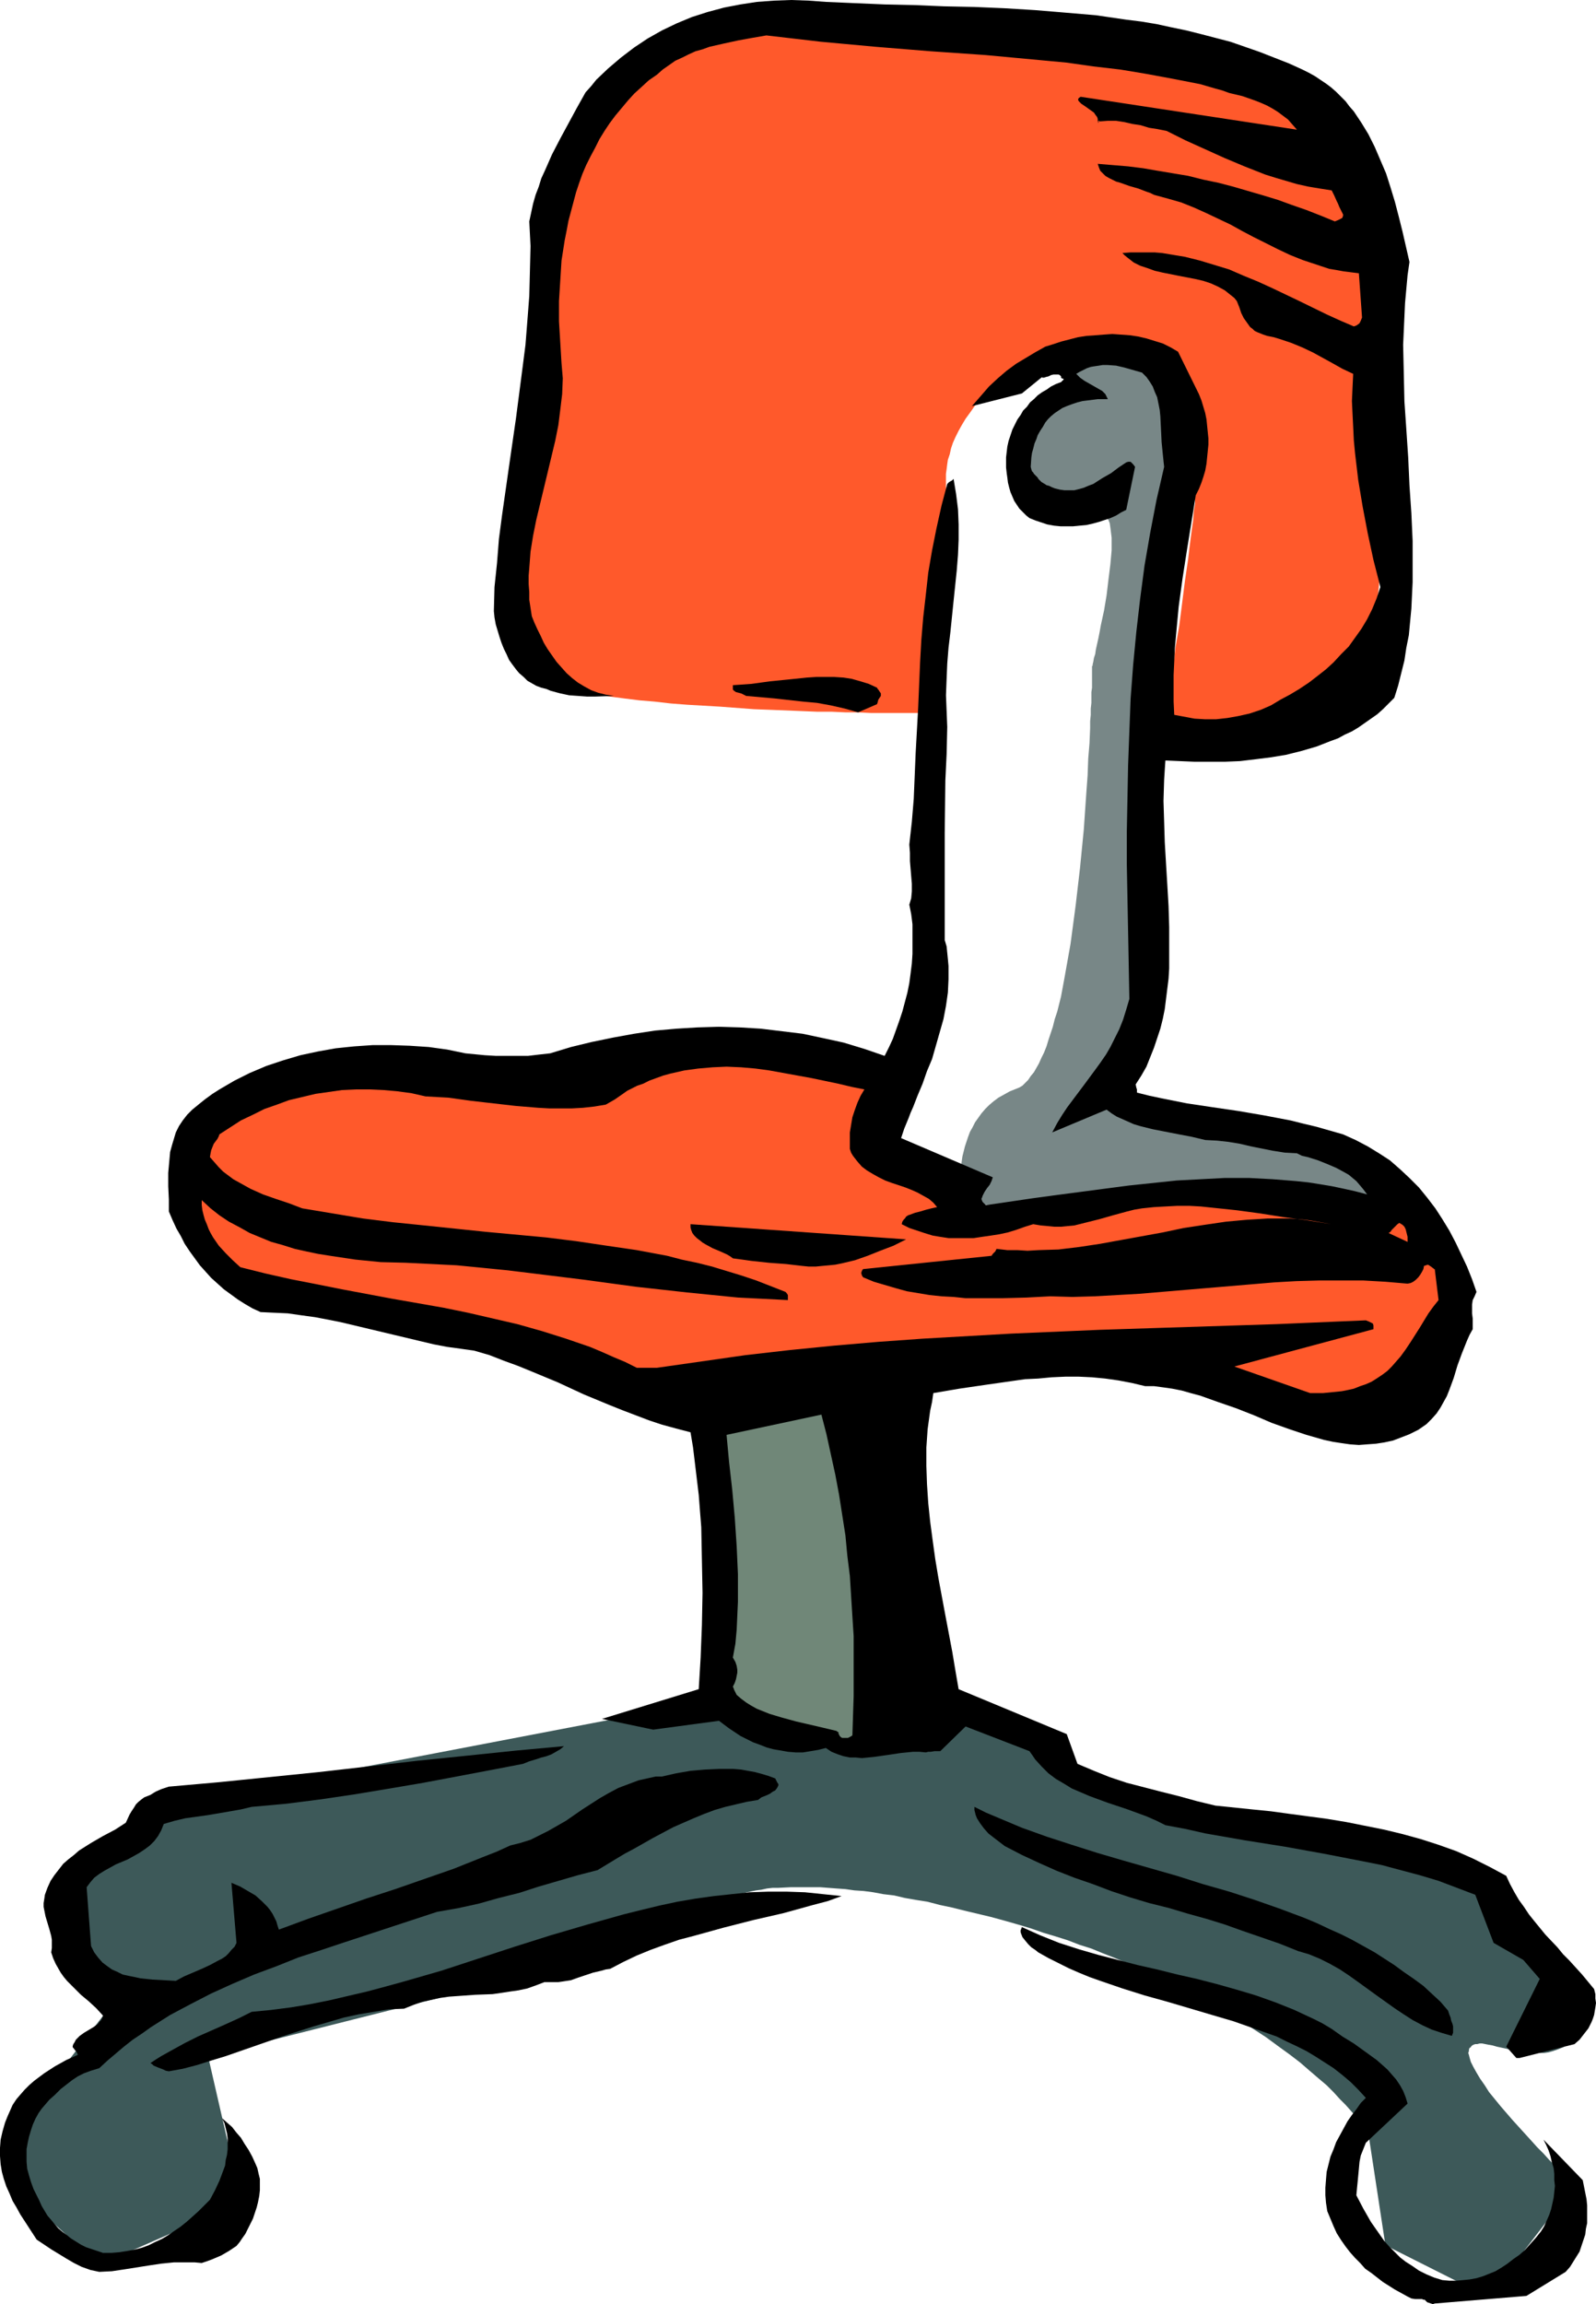
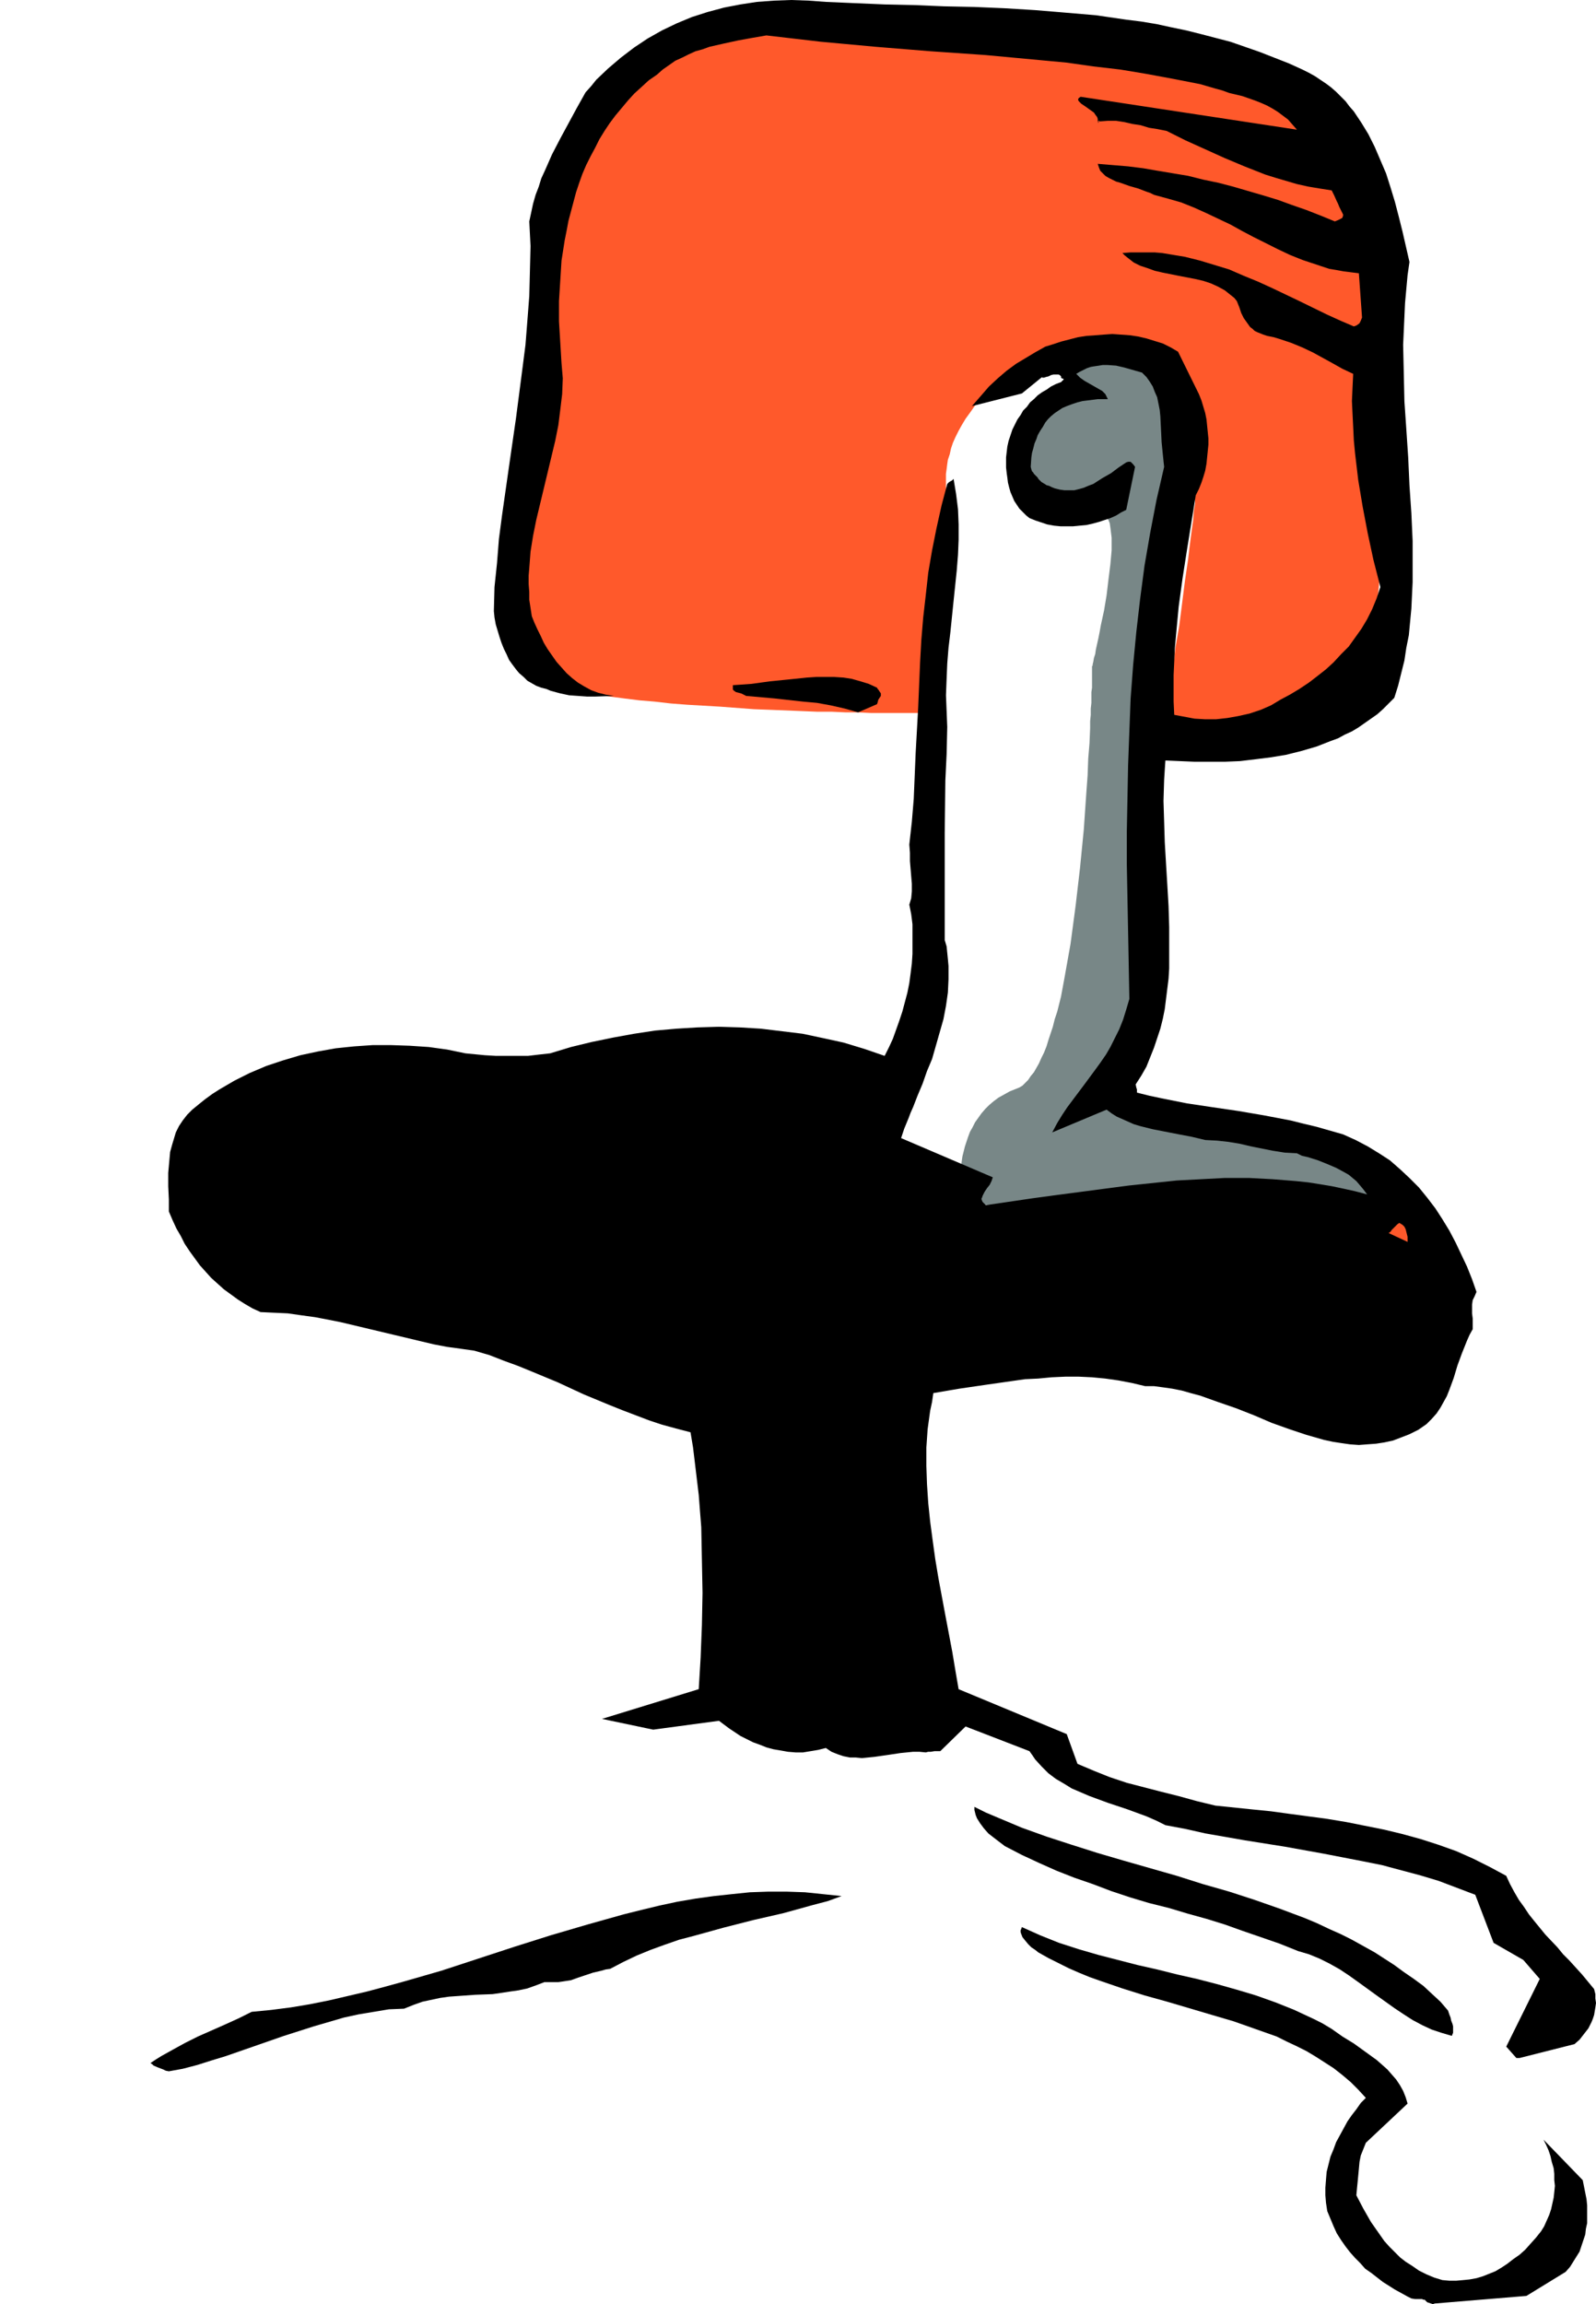
<svg xmlns="http://www.w3.org/2000/svg" xmlns:ns1="http://sodipodi.sourceforge.net/DTD/sodipodi-0.dtd" xmlns:ns2="http://www.inkscape.org/namespaces/inkscape" version="1.0" width="107.887mm" height="155.711mm" id="svg13" ns1:docname="Chair 03.wmf">
  <ns1:namedview id="namedview13" pagecolor="#ffffff" bordercolor="#000000" borderopacity="0.25" ns2:showpageshadow="2" ns2:pageopacity="0.0" ns2:pagecheckerboard="0" ns2:deskcolor="#d1d1d1" ns2:document-units="mm" />
  <defs id="defs1">
    <pattern id="WMFhbasepattern" patternUnits="userSpaceOnUse" width="6" height="6" x="0" y="0" />
  </defs>
-   <path style="fill:#3d5959;fill-opacity:1;fill-rule:evenodd;stroke:none" d="m 26.98,514.021 -10.986,-33.126 21.971,-15.351 15.186,-6.625 127.466,-24.4 65.914,4.525 19.548,8.726 15.509,11.15 89.986,17.613 30.695,37.489 v 0 0.162 l 0.162,0.485 v 0.646 l 0.162,0.97 -0.162,1.131 v 0.97 l -0.485,1.293 -0.485,1.131 -0.485,0.485 -0.485,0.646 -0.485,0.485 -0.646,0.485 -0.808,0.323 -0.808,0.323 -0.969,0.323 -1.131,0.323 -1.131,0.162 h -1.292 -1.454 l -1.616,-0.162 -1.616,-0.162 -1.939,-0.323 -1.939,-0.485 -2.262,-0.485 -1.131,-0.323 -0.969,-0.162 -0.808,-0.162 -0.808,-0.162 h -0.646 l -0.646,0.162 h -0.485 l -0.485,0.162 -0.485,0.323 -0.162,0.323 -0.323,0.162 -0.162,0.485 v 0.323 l -0.162,0.485 0.162,0.485 0.162,0.646 0.323,1.131 0.646,1.293 0.808,1.454 0.969,1.616 1.131,1.616 1.131,1.778 1.454,1.778 1.454,1.778 3.07,3.555 3.231,3.555 1.616,1.778 1.454,1.616 1.616,1.616 1.454,1.616 1.292,1.293 1.292,1.293 1.131,1.131 0.969,0.97 0.646,0.646 0.646,0.646 0.162,0.162 0.162,0.162 0.162,0.162 -21.971,28.602 -26.333,-13.25 -4.362,-28.602 v -0.162 l -0.162,-0.323 -0.323,-0.485 -0.485,-0.646 -0.646,-0.808 -0.808,-0.97 -0.969,-1.131 -1.131,-1.293 -1.292,-1.454 -1.454,-1.454 -1.616,-1.778 -1.777,-1.778 -2.1,-1.778 -2.262,-1.939 -2.423,-2.101 -2.746,-2.101 -2.908,-2.101 -3.07,-2.262 -3.231,-2.101 -3.716,-2.424 -3.716,-2.262 -4.039,-2.262 -4.362,-2.262 -4.524,-2.262 -4.847,-2.424 -5.17,-2.101 -5.331,-2.262 -2.908,-1.131 -2.746,-1.131 -3.07,-0.97 -2.908,-1.131 -3.07,-0.97 -3.231,-0.97 -3.231,-1.131 -3.231,-0.97 -3.393,-0.97 -3.554,-0.97 -3.393,-0.808 -3.393,-0.808 -3.231,-0.808 -3.07,-0.646 -3.07,-0.808 -3.07,-0.485 -2.746,-0.485 -2.746,-0.646 -2.746,-0.323 -2.585,-0.485 -2.423,-0.323 -2.423,-0.162 -2.262,-0.323 -2.262,-0.162 -2.1,-0.162 -2.1,-0.162 h -3.877 -3.554 l -3.231,0.162 h -1.454 l -1.454,0.162 -1.454,0.323 -1.292,0.162 -2.423,0.485 -2.262,0.646 -1.939,0.646 -1.777,0.646 -1.454,0.646 -1.454,0.808 -1.131,0.808 -0.969,0.808 -0.808,0.808 -0.646,0.808 -0.646,0.808 -0.485,0.646 -0.323,0.646 -0.162,0.646 -0.162,0.485 -0.162,0.485 -0.162,0.162 v 0.323 0 L 53.151,525.171 61.714,562.499 25.364,578.496 1.777,557.005 11.632,533.897 Z" id="path1" />
  <path style="fill:#788787;fill-opacity:1;fill-rule:evenodd;stroke:none" d="m 278.681,90.814 -18.094,20.684 v 0.162 l 0.162,0.323 0.162,0.323 0.162,0.485 0.162,0.646 0.162,0.808 0.323,0.808 0.323,0.97 0.323,1.131 0.323,1.131 0.969,2.262 0.969,2.424 1.131,2.424 1.292,2.262 0.646,1.131 0.808,0.97 0.646,0.97 0.808,0.97 0.808,0.646 0.808,0.646 0.808,0.485 0.969,0.485 0.808,0.162 0.969,0.162 0.969,-0.162 0.969,-0.323 0.969,-0.485 0.969,-0.808 0.646,-0.323 0.323,-0.323 0.485,-0.162 0.485,-0.162 h 0.323 0.323 0.323 l 0.323,0.162 0.485,0.485 0.485,0.646 0.323,0.808 0.162,1.131 0.162,1.293 0.162,1.293 v 1.616 1.616 l -0.162,1.778 -0.162,1.778 -0.485,3.878 -0.485,4.04 -0.646,3.878 -0.808,3.717 -0.323,1.778 -0.323,1.616 -0.323,1.454 -0.323,1.454 -0.162,1.131 -0.323,0.97 -0.162,0.97 -0.162,0.646 v 0.323 l -0.162,0.162 v 0.646 0.485 1.293 0.97 0.97 1.131 l -0.162,1.131 v 1.293 1.454 l -0.162,1.454 v 1.616 l -0.162,1.616 v 1.778 l -0.162,3.878 -0.323,3.878 -0.162,4.363 -0.323,4.363 -0.323,4.686 -0.323,4.686 -0.969,9.857 -1.131,9.695 -0.646,4.848 -0.646,4.848 -0.808,4.525 -0.808,4.525 -0.808,4.363 -0.969,3.878 -0.646,1.939 -0.485,1.939 -1.131,3.393 -0.485,1.616 -0.646,1.616 -0.646,1.293 -0.646,1.454 -0.646,1.131 -0.646,1.131 -0.808,0.97 -0.646,0.97 -0.808,0.808 -0.646,0.646 -0.808,0.485 -0.808,0.323 -1.616,0.646 -1.454,0.808 -1.454,0.808 -1.292,0.97 -1.131,0.97 -0.969,0.97 -0.969,1.131 -0.808,1.131 -0.808,1.131 -0.646,1.293 -0.646,1.131 -0.485,1.293 -0.808,2.424 -0.646,2.585 -0.323,2.262 -0.323,2.262 v 2.101 1.939 0.808 0.646 l 0.162,0.646 v 0.485 0.485 0.323 0.162 0 l 108.241,3.878 -4.2,-15.674 -65.914,-15.351 8.724,-28.763 6.785,-119.093 -1.131,-36.035 z" id="path2" />
  <path style="fill:#ff592b;fill-opacity:1;fill-rule:evenodd;stroke:none" d="m 228.761,3.555 -52.667,2.262 -35.219,44.114 -2.1,43.953 v 0.162 0.162 0.162 l -0.162,0.323 -0.162,0.485 v 0.485 l -0.162,0.646 -0.323,0.646 -0.162,0.808 -0.162,0.808 -0.323,0.97 -0.162,0.97 -0.485,2.101 -0.646,2.424 -0.646,2.747 -0.646,2.747 -0.485,3.07 -0.808,3.07 -0.485,3.232 -0.646,3.393 -1.131,6.948 -0.969,6.948 -0.323,3.555 -0.323,3.393 -0.162,3.393 v 3.393 3.07 l 0.162,3.07 0.323,2.909 0.485,2.585 0.485,2.424 0.485,1.131 0.323,1.131 0.485,0.97 0.485,0.97 0.485,0.808 0.646,0.808 0.646,0.646 0.646,0.646 0.808,0.646 0.808,0.485 0.808,0.323 0.969,0.485 0.969,0.323 1.131,0.323 1.292,0.485 1.292,0.323 2.746,0.646 3.07,0.646 3.231,0.646 3.554,0.485 3.716,0.485 3.877,0.485 3.877,0.323 4.2,0.485 4.2,0.323 8.401,0.485 8.562,0.646 4.2,0.162 4.039,0.162 4.039,0.162 3.877,0.162 h 3.716 l 3.554,0.162 h 3.231 l 3.231,0.162 h 2.746 1.292 3.393 0.969 4.524 l 6.624,-55.103 v 0 -0.162 l -0.162,-0.485 v -0.323 -0.646 l -0.162,-0.646 v -0.808 -1.778 -1.131 l 0.162,-1.131 0.162,-1.293 0.162,-1.131 0.485,-1.454 0.323,-1.454 0.485,-1.454 0.646,-1.454 0.808,-1.616 0.808,-1.454 0.969,-1.616 1.292,-1.778 1.131,-1.616 1.616,-1.616 1.616,-1.778 1.777,-1.616 1.939,-1.616 2.262,-1.778 2.423,-1.616 2.585,-1.616 2.908,-1.616 3.07,-1.454 3.393,-1.616 1.454,-0.485 1.454,-0.323 h 1.454 1.454 l 1.454,0.323 1.454,0.323 1.454,0.646 1.454,0.646 1.454,0.97 1.454,0.97 1.292,1.131 1.292,1.293 1.454,1.293 1.292,1.293 1.131,1.454 1.292,1.616 2.262,3.232 1.939,3.232 1.939,3.393 0.808,1.616 1.454,3.232 0.485,1.616 0.485,1.454 0.485,1.454 0.323,1.454 0.162,1.293 0.162,1.131 0.162,1.131 v 1.131 l -0.162,1.454 -0.162,1.616 v 1.778 l -0.323,1.939 -0.162,2.262 -0.323,2.262 -0.323,2.424 -0.323,2.585 -0.323,2.747 -0.808,5.494 -1.454,11.473 -0.969,5.494 -0.323,2.747 -0.323,2.585 -0.485,2.585 -0.323,2.424 -0.323,2.262 -0.323,2.101 -0.323,1.778 -0.323,1.778 -0.162,1.454 -0.162,1.293 -0.162,1.131 -0.162,0.646 v 0.323 l -0.162,0.162 v 0.162 h 0.162 0.485 l 0.485,0.162 0.969,0.162 0.969,0.162 h 1.292 l 1.454,0.162 1.454,0.162 1.777,0.162 1.777,0.162 1.939,0.162 h 2.1 l 4.362,0.162 h 4.362 l 4.524,-0.162 4.524,-0.485 2.1,-0.323 2.1,-0.323 1.939,-0.485 1.939,-0.485 1.777,-0.646 1.777,-0.808 1.454,-0.808 1.292,-0.808 1.292,-1.131 0.808,-1.131 0.808,-1.293 0.646,-1.293 0.323,-1.616 0.485,-1.616 0.646,-3.232 0.646,-3.717 0.808,-3.717 0.969,-7.756 0.485,-3.717 0.485,-3.717 0.323,-3.555 0.162,-1.616 0.162,-1.616 0.162,-1.454 0.162,-1.454 0.162,-1.454 v -1.131 l 0.162,-1.131 0.162,-0.97 v -0.97 -0.646 l 0.162,-0.646 v -0.323 -0.485 L 351.703,71.908 336.194,27.632 299.037,12.443 Z" id="path3" />
  <path style="fill:#000000;fill-opacity:1;fill-rule:evenodd;stroke:none" d="m 366.566,588.353 23.425,-1.939 10.016,-6.14 1.131,-1.293 0.808,-1.293 0.808,-1.293 0.808,-1.293 0.485,-1.454 0.485,-1.454 0.485,-1.454 0.162,-1.454 0.323,-1.454 v -1.454 -1.616 -1.454 l -0.162,-1.616 -0.323,-1.616 -0.323,-1.616 -0.323,-1.616 -10.016,-10.342 0.646,1.293 0.646,1.454 0.485,1.454 0.323,1.454 0.485,1.616 0.162,1.454 v 1.616 l 0.162,1.454 -0.162,1.616 -0.162,1.454 -0.323,1.454 -0.323,1.454 -0.485,1.454 -0.646,1.454 -0.646,1.454 -0.808,1.293 -1.292,1.616 -1.454,1.616 -1.292,1.454 -1.454,1.293 -1.616,1.131 -1.454,1.131 -1.454,0.97 -1.616,0.97 -1.616,0.646 -1.616,0.646 -1.616,0.485 -1.777,0.323 -1.616,0.162 -1.777,0.162 h -1.777 l -1.777,-0.162 -2.1,-0.646 -1.939,-0.808 -1.939,-0.97 -1.616,-1.131 -1.777,-1.131 -1.454,-1.131 -1.454,-1.454 -1.292,-1.293 -1.292,-1.454 -1.131,-1.616 -1.131,-1.616 -1.131,-1.616 -1.939,-3.393 -1.777,-3.393 0.162,-1.778 0.162,-1.616 0.323,-3.393 0.162,-1.778 0.323,-1.616 0.646,-1.616 0.646,-1.616 10.663,-10.019 -0.485,-1.616 -0.646,-1.616 -0.808,-1.454 -0.969,-1.454 -1.131,-1.293 -1.131,-1.293 -1.454,-1.293 -1.292,-1.131 -2.908,-2.101 -2.908,-2.101 -2.908,-1.778 -2.746,-1.939 -2.423,-1.454 -2.262,-1.131 -2.423,-1.131 -2.423,-1.131 -4.847,-1.939 -5.008,-1.778 -4.847,-1.454 -5.17,-1.454 -5.008,-1.293 -5.008,-1.131 -5.17,-1.293 -5.008,-1.131 -5.008,-1.293 -5.008,-1.293 -5.008,-1.454 -5.008,-1.616 -4.847,-1.939 -4.685,-2.101 -0.162,0.485 -0.162,0.323 v 0.485 l 0.162,0.485 0.323,0.808 0.646,0.808 0.808,0.97 0.808,0.808 0.969,0.646 0.808,0.646 2.585,1.454 2.585,1.293 2.585,1.293 2.585,1.131 2.746,1.131 2.746,0.97 5.654,1.939 5.654,1.778 5.816,1.616 11.47,3.393 5.493,1.616 5.493,1.939 2.746,0.97 2.746,0.97 2.585,1.293 2.423,1.131 2.585,1.293 2.423,1.454 2.262,1.454 2.262,1.454 2.262,1.778 2.1,1.778 1.939,1.939 1.939,2.101 -1.292,1.293 -1.131,1.616 -1.131,1.454 -1.131,1.616 -0.969,1.778 -0.969,1.778 -0.969,1.778 -0.646,1.778 -0.808,1.939 -0.485,1.939 -0.485,1.939 -0.162,1.939 -0.162,2.101 v 1.939 l 0.162,1.939 0.323,2.101 0.808,1.939 0.808,1.939 0.808,1.778 1.131,1.778 1.131,1.616 1.131,1.454 1.292,1.454 1.292,1.293 1.292,1.454 1.616,1.131 1.454,1.131 1.454,1.131 3.07,1.939 3.231,1.778 0.969,0.485 0.969,0.162 h 0.808 0.969 l 0.323,0.162 h 0.323 l 0.646,0.646 0.969,0.323 0.485,0.162 z" id="path4" />
-   <path style="fill:#000000;fill-opacity:1;fill-rule:evenodd;stroke:none" d="m 25.364,580.274 3.231,-0.162 3.231,-0.485 3.07,-0.485 3.07,-0.485 3.231,-0.485 3.231,-0.323 h 1.777 1.777 1.777 l 1.777,0.162 1.454,-0.485 1.292,-0.485 1.131,-0.485 1.131,-0.485 1.939,-1.131 0.969,-0.646 0.969,-0.646 0.808,-0.97 0.646,-0.97 0.808,-1.131 0.646,-1.293 1.292,-2.585 0.485,-1.454 0.485,-1.454 0.323,-1.293 0.323,-1.616 0.162,-1.454 v -1.454 -1.454 l -0.323,-1.293 -0.323,-1.454 -0.485,-1.131 -0.808,-1.778 -0.969,-1.778 -0.969,-1.454 -0.969,-1.616 -1.131,-1.293 -1.131,-1.454 -1.292,-1.131 -1.292,-1.131 0.646,1.293 0.323,1.293 0.323,1.293 0.162,1.293 v 1.454 1.293 l -0.162,1.454 -0.323,1.293 -0.162,1.454 -0.485,1.293 -0.969,2.585 -1.131,2.424 -1.292,2.424 -1.454,1.454 -1.454,1.454 -1.616,1.454 -1.454,1.293 -1.616,1.293 -1.454,0.97 -1.616,1.131 -1.616,0.97 -1.777,0.808 -1.616,0.808 -1.777,0.646 -1.939,0.485 -1.777,0.323 -2.1,0.323 -1.939,0.162 h -2.1 l -1.454,-0.485 -1.454,-0.485 -1.454,-0.485 -1.292,-0.646 -1.292,-0.808 -1.292,-0.808 -0.969,-0.808 -1.131,-0.808 -1.131,-0.97 -0.969,-1.131 -0.808,-0.97 -0.969,-1.131 -1.454,-2.424 -0.646,-1.454 -0.646,-1.293 -0.808,-1.616 -0.646,-1.778 -0.485,-1.616 -0.485,-1.778 -0.162,-1.778 v -1.616 -1.616 l 0.323,-1.778 0.323,-1.454 0.485,-1.616 0.485,-1.454 0.646,-1.454 0.808,-1.454 0.808,-1.131 0.969,-1.131 0.969,-1.131 1.454,-1.293 1.454,-1.454 1.454,-1.131 1.454,-1.131 1.454,-0.97 1.616,-0.808 1.777,-0.646 2.1,-0.646 2.1,-1.939 2.1,-1.778 2.1,-1.778 2.262,-1.778 2.423,-1.616 2.262,-1.616 4.847,-3.07 5.17,-2.747 5.331,-2.747 5.331,-2.424 5.654,-2.424 5.654,-2.101 5.654,-2.262 5.977,-1.939 5.816,-1.939 11.793,-3.878 11.793,-3.878 2.746,-0.485 2.746,-0.485 5.17,-1.131 5.17,-1.454 5.17,-1.293 5.008,-1.616 5.008,-1.454 5.008,-1.454 5.008,-1.293 4.524,-2.747 2.423,-1.454 2.423,-1.293 4.847,-2.747 5.17,-2.747 5.17,-2.262 2.746,-1.131 2.585,-0.97 2.746,-0.808 2.746,-0.646 2.746,-0.646 2.908,-0.485 0.808,-0.646 0.808,-0.323 0.808,-0.323 0.646,-0.323 0.646,-0.485 0.646,-0.323 0.485,-0.646 0.323,-0.646 v -0.323 l -0.323,-0.485 -0.485,-0.97 -1.777,-0.646 -1.616,-0.485 -1.777,-0.485 -1.777,-0.323 -1.777,-0.323 -1.939,-0.162 h -1.777 -1.939 l -3.554,0.162 -3.716,0.323 -3.716,0.646 -3.554,0.808 h -1.616 l -1.454,0.323 -1.454,0.323 -1.454,0.323 -2.585,0.97 -2.585,0.97 -2.423,1.293 -2.262,1.293 -4.524,2.909 -4.2,2.909 -2.262,1.293 -2.262,1.293 -2.262,1.131 -2.262,1.131 -2.585,0.808 -1.292,0.323 -1.292,0.323 -3.554,1.616 -3.716,1.454 -7.27,2.909 -7.431,2.585 -7.431,2.585 -7.431,2.424 -7.431,2.585 -7.431,2.585 -7.431,2.747 -0.323,-0.97 -0.323,-1.131 -0.485,-0.97 -0.485,-0.97 -0.646,-0.97 -0.646,-0.808 -1.454,-1.454 -1.616,-1.454 -1.939,-1.131 -1.939,-1.131 -2.262,-0.97 1.292,15.351 -0.485,0.97 -0.808,0.808 -0.646,0.808 -0.808,0.808 -0.969,0.646 -0.969,0.485 -2.1,1.131 -2.1,0.97 -2.262,0.97 -2.262,0.97 -2.1,1.131 -2.908,-0.162 -3.07,-0.162 -3.07,-0.323 -1.454,-0.323 -1.616,-0.323 -1.454,-0.323 -1.292,-0.646 -1.454,-0.646 -1.131,-0.808 -1.292,-0.97 -1.131,-1.293 -0.969,-1.293 -0.808,-1.616 -1.131,-15.028 0.969,-1.293 0.969,-1.131 1.292,-0.97 1.292,-0.808 1.454,-0.808 1.454,-0.808 3.07,-1.293 1.454,-0.808 1.454,-0.808 1.454,-0.97 1.292,-0.97 1.131,-1.131 0.969,-1.293 0.808,-1.454 0.323,-0.808 0.323,-0.808 2.746,-0.808 2.746,-0.646 5.816,-0.808 5.654,-0.97 2.746,-0.485 2.746,-0.646 8.885,-0.808 8.885,-1.131 8.724,-1.293 8.724,-1.454 8.562,-1.454 8.562,-1.616 8.562,-1.616 8.401,-1.616 1.616,-0.646 1.616,-0.485 1.454,-0.485 1.292,-0.323 1.292,-0.485 1.131,-0.646 1.131,-0.646 0.969,-0.808 -12.278,1.131 -12.44,1.293 -12.601,1.293 -12.601,1.454 -12.763,1.454 -12.763,1.293 -12.763,1.293 -12.763,1.131 -0.969,0.323 -0.969,0.323 -1.454,0.646 -1.292,0.808 -1.616,0.646 -0.646,0.485 -0.808,0.646 -0.646,0.646 -0.485,0.808 -0.646,0.97 -0.485,0.808 -0.969,2.101 -2.746,1.778 -3.07,1.616 -3.07,1.778 -3.07,1.939 -1.292,1.131 -1.454,1.131 -1.292,1.131 -1.131,1.454 -1.131,1.454 -0.969,1.454 -0.808,1.778 -0.646,1.778 -0.162,1.131 -0.162,0.97 v 0.97 l 0.162,0.808 0.323,1.616 0.485,1.616 0.485,1.616 0.485,1.778 0.162,0.97 v 0.97 1.131 l -0.162,1.131 0.485,1.454 0.646,1.454 0.646,1.131 0.646,1.131 0.808,1.131 0.808,0.97 1.777,1.778 1.777,1.778 1.939,1.616 1.939,1.778 1.777,1.939 -0.162,0.485 -0.323,0.646 -0.485,0.485 -0.323,0.485 -1.131,0.808 -2.423,1.454 -1.131,0.808 -0.969,0.97 -0.323,0.646 -0.323,0.485 -0.162,0.485 v 0.323 l 0.162,0.162 0.485,0.646 0.162,0.162 0.323,0.485 0.162,0.485 -2.908,1.293 -2.908,1.616 -2.746,1.778 -1.292,0.97 -1.292,0.97 -1.292,1.131 -1.131,1.131 -1.131,1.293 -0.969,1.131 -0.969,1.454 -0.646,1.454 -0.646,1.454 -0.646,1.616 -0.646,2.262 -0.485,2.101 L 0,548.602 v 2.101 l 0.162,2.101 0.323,1.939 0.485,1.778 0.646,1.939 0.808,1.778 0.808,1.939 0.969,1.616 0.969,1.778 2.1,3.232 2.1,3.232 1.939,1.293 1.939,1.293 3.716,2.262 1.939,1.131 1.939,0.97 2.262,0.808 z" id="path5" />
  <path style="fill:#000000;fill-opacity:1;fill-rule:evenodd;stroke:none" d="m 43.135,529.049 3.554,-0.646 3.716,-0.97 3.554,-1.131 3.716,-1.131 7.431,-2.585 7.431,-2.585 7.593,-2.424 3.877,-1.131 3.877,-1.131 3.716,-0.808 3.877,-0.646 3.877,-0.646 3.877,-0.162 2.423,-0.97 2.262,-0.808 2.262,-0.485 2.262,-0.485 2.262,-0.323 2.262,-0.162 4.524,-0.323 4.362,-0.162 2.262,-0.323 2.1,-0.323 2.262,-0.323 2.262,-0.485 2.262,-0.808 2.1,-0.808 h 1.292 1.131 1.131 l 1.131,-0.162 2.1,-0.323 1.777,-0.646 0.969,-0.323 0.969,-0.323 1.939,-0.646 2.1,-0.485 1.131,-0.323 1.131,-0.162 3.393,-1.778 3.393,-1.616 3.554,-1.454 3.554,-1.293 3.716,-1.293 3.716,-0.97 7.593,-2.101 7.593,-1.939 7.755,-1.778 7.593,-2.101 3.716,-0.97 3.554,-1.293 -4.685,-0.485 -4.685,-0.485 -4.685,-0.162 h -4.685 l -4.685,0.162 -4.685,0.485 -4.524,0.485 -4.685,0.646 -4.685,0.808 -4.524,0.97 -4.685,1.131 -4.524,1.131 -9.209,2.585 -9.37,2.747 -9.209,2.909 -9.37,3.07 -9.37,3.07 -9.532,2.747 -4.685,1.293 -4.847,1.293 -4.847,1.131 -4.847,1.131 -4.847,0.97 -4.847,0.808 -5.008,0.646 -5.008,0.485 -3.231,1.616 -3.554,1.616 -6.947,3.07 -3.231,1.616 -3.231,1.778 -2.908,1.616 -1.292,0.808 -1.454,0.97 0.485,0.323 0.323,0.323 1.131,0.485 1.292,0.485 0.646,0.323 z" id="path6" />
  <path style="fill:#000000;fill-opacity:1;fill-rule:evenodd;stroke:none" d="m 388.214,525.656 14.055,-3.555 1.292,-1.131 1.131,-1.454 1.131,-1.454 0.808,-1.616 0.323,-0.808 0.323,-0.97 0.162,-0.97 0.162,-0.97 0.162,-1.131 -0.162,-1.131 v -1.131 l -0.323,-1.293 -3.07,-3.717 -3.231,-3.555 -1.616,-1.616 -1.454,-1.778 -3.07,-3.232 -2.908,-3.555 -1.292,-1.616 -1.292,-1.939 -1.292,-1.778 -1.131,-1.939 -1.131,-2.101 -0.969,-2.101 -2.1,-1.131 -2.1,-1.131 -4.2,-2.101 -4.362,-1.939 -4.524,-1.616 -4.524,-1.454 -4.685,-1.293 -4.685,-1.131 -4.847,-0.97 -4.847,-0.97 -4.847,-0.808 -4.847,-0.646 -4.847,-0.646 -4.685,-0.646 -4.847,-0.485 -4.685,-0.485 -4.685,-0.485 -4.685,-1.131 -4.685,-1.293 -4.524,-1.131 -4.362,-1.131 -4.362,-1.131 -4.362,-1.454 -4.039,-1.616 -4.2,-1.778 -2.746,-7.595 -27.626,-11.473 -0.808,-4.686 -0.808,-4.848 -1.777,-9.372 -1.777,-9.534 -0.808,-4.848 -0.646,-4.686 -0.646,-4.848 -0.485,-4.686 -0.323,-4.848 -0.162,-4.686 v -4.686 l 0.323,-4.686 0.646,-4.686 0.485,-2.262 0.323,-2.262 6.624,-1.131 6.624,-0.97 6.785,-0.97 3.393,-0.485 3.393,-0.162 3.393,-0.323 3.554,-0.162 h 3.393 l 3.393,0.162 3.393,0.323 3.393,0.485 3.393,0.646 3.393,0.808 h 2.262 l 2.423,0.323 2.262,0.323 2.423,0.485 2.262,0.646 2.423,0.646 4.524,1.616 4.685,1.616 4.524,1.778 4.524,1.939 4.524,1.616 4.362,1.454 2.262,0.646 2.262,0.646 2.262,0.485 2.1,0.323 2.262,0.323 2.262,0.162 2.1,-0.162 2.262,-0.162 2.1,-0.323 2.262,-0.485 2.1,-0.808 2.1,-0.808 2.262,-1.131 2.1,-1.454 1.292,-1.293 1.292,-1.454 0.969,-1.454 0.808,-1.454 0.808,-1.454 0.646,-1.616 1.131,-3.07 0.485,-1.616 0.485,-1.616 1.131,-3.07 0.646,-1.616 0.646,-1.616 0.646,-1.454 0.808,-1.454 v -1.454 -1.293 l -0.162,-1.293 v -1.131 -1.131 l 0.162,-1.131 0.485,-0.97 0.485,-1.131 -1.131,-3.232 -1.292,-3.232 -1.454,-3.07 -1.454,-3.07 -1.616,-3.07 -1.777,-2.909 -1.777,-2.747 -2.1,-2.747 -2.1,-2.585 -2.423,-2.424 -2.423,-2.262 -2.585,-2.262 -2.746,-1.778 -2.908,-1.778 -3.07,-1.616 -3.231,-1.454 -3.393,-0.97 -3.393,-0.97 -3.393,-0.808 -3.231,-0.808 -6.785,-1.293 -6.624,-1.131 -6.624,-0.97 -6.462,-0.97 -6.462,-1.293 -3.07,-0.646 -3.231,-0.808 v -0.323 -0.485 l -0.162,-0.485 -0.162,-0.808 1.454,-2.262 1.292,-2.262 0.969,-2.424 0.969,-2.424 0.808,-2.424 0.808,-2.424 0.646,-2.585 0.485,-2.424 0.323,-2.585 0.323,-2.585 0.323,-2.585 0.162,-2.585 v -5.333 -5.332 l -0.162,-5.333 -0.323,-5.494 -0.323,-5.332 -0.323,-5.494 -0.162,-5.333 -0.162,-5.171 0.162,-5.333 0.162,-2.585 0.162,-2.424 3.716,0.162 3.716,0.162 h 3.877 3.877 l 3.877,-0.162 4.039,-0.485 3.877,-0.485 3.877,-0.646 3.877,-0.97 3.877,-1.131 3.716,-1.454 1.777,-0.646 1.777,-0.97 1.777,-0.808 1.616,-0.97 1.616,-1.131 1.616,-1.131 1.616,-1.131 1.454,-1.293 1.454,-1.454 1.454,-1.454 0.969,-3.07 0.808,-3.232 0.808,-3.232 0.485,-3.232 0.646,-3.232 0.323,-3.393 0.323,-3.393 0.162,-3.393 0.162,-3.393 v -3.555 -6.948 l -0.323,-7.11 -0.485,-7.11 -0.323,-7.11 -0.485,-7.272 -0.485,-7.11 -0.162,-7.272 -0.162,-7.11 0.162,-3.555 0.162,-3.555 0.162,-3.555 0.323,-3.555 0.323,-3.555 0.485,-3.393 -1.777,-7.756 -0.969,-3.878 -0.969,-3.717 -1.131,-3.717 -1.131,-3.555 -1.454,-3.393 -1.454,-3.393 -1.616,-3.232 -1.777,-2.909 -1.939,-2.909 -1.131,-1.293 -0.969,-1.293 -1.292,-1.293 -1.131,-1.131 -1.292,-1.131 -1.292,-0.97 -1.454,-0.97 -1.454,-0.97 -1.454,-0.808 -1.616,-0.808 -3.554,-1.616 -3.716,-1.454 -3.716,-1.454 -3.716,-1.293 -3.716,-1.293 -3.716,-0.97 -3.716,-0.97 -3.877,-0.97 -3.877,-0.808 -3.716,-0.808 -3.877,-0.646 -3.877,-0.485 -7.755,-1.131 L 272.219,3.232 264.464,2.585 256.548,2.101 248.955,1.778 241.2,1.616 233.446,1.293 226.014,1.131 218.421,0.808 210.99,0.485 206.628,0.162 202.104,0 l -4.362,0.162 -4.362,0.323 -4.2,0.646 -4.2,0.808 -4.2,1.131 -4.039,1.293 -3.877,1.616 -3.716,1.778 -3.716,2.101 -3.393,2.262 -3.393,2.585 -3.231,2.747 -3.07,2.909 -1.292,1.616 -1.454,1.616 -2.262,4.04 -2.1,3.878 -2.1,3.878 -2.1,4.04 -1.777,4.04 -0.969,2.101 -0.646,2.101 -0.808,2.101 -0.646,2.262 -0.485,2.262 -0.485,2.262 0.323,6.302 -0.162,6.464 -0.162,6.302 -0.485,6.302 -0.485,6.14 -0.808,6.302 -1.616,12.443 -1.777,12.281 -1.777,12.443 -0.808,6.14 -0.485,6.14 -0.646,6.14 -0.162,6.14 0.162,1.616 0.323,1.778 0.485,1.616 0.485,1.616 0.485,1.454 0.646,1.616 0.646,1.293 0.646,1.454 0.808,1.131 0.969,1.293 0.808,0.97 1.131,0.97 0.969,0.97 1.131,0.646 1.131,0.646 1.292,0.485 1.292,0.323 1.131,0.485 2.423,0.646 2.262,0.485 2.262,0.162 2.262,0.162 h 2.262 l 4.685,-0.162 -2.1,-0.323 -1.939,-0.485 -1.777,-0.646 -1.777,-0.97 -1.616,-0.97 -1.454,-1.131 -1.454,-1.293 -1.292,-1.454 -1.292,-1.454 -1.131,-1.616 -1.131,-1.616 -0.969,-1.616 -0.808,-1.778 -0.808,-1.616 -0.808,-1.778 -0.646,-1.616 -0.323,-2.101 -0.323,-2.101 v -1.939 l -0.162,-2.101 v -2.101 l 0.162,-1.939 0.323,-4.201 0.646,-4.04 0.808,-4.04 1.939,-8.08 0.969,-4.04 0.969,-4.04 0.969,-4.04 0.808,-4.04 0.485,-3.878 0.485,-4.04 0.162,-4.04 -0.162,-1.939 -0.162,-1.939 -0.323,-5.333 -0.323,-5.333 v -5.171 l 0.323,-5.171 0.323,-5.171 0.808,-5.171 0.485,-2.424 0.485,-2.585 0.646,-2.424 0.646,-2.424 0.646,-2.424 0.808,-2.424 0.808,-2.262 0.969,-2.262 1.131,-2.262 1.131,-2.101 1.131,-2.262 1.292,-2.101 1.292,-1.939 1.454,-1.939 1.616,-1.939 1.616,-1.939 1.616,-1.778 1.777,-1.616 1.939,-1.778 2.1,-1.454 1.454,-1.293 1.616,-1.131 1.616,-1.131 1.777,-0.808 1.616,-0.808 1.777,-0.808 1.777,-0.485 1.777,-0.646 3.554,-0.808 3.716,-0.808 3.554,-0.646 3.716,-0.646 6.947,0.808 6.947,0.808 14.055,1.293 13.894,1.131 14.055,0.97 13.894,1.293 6.947,0.646 6.785,0.97 6.947,0.808 6.785,1.131 6.947,1.293 6.624,1.293 3.877,1.131 1.777,0.485 1.777,0.646 3.393,0.808 3.231,1.131 1.616,0.646 1.454,0.646 1.454,0.808 1.292,0.808 1.292,0.97 1.292,0.97 1.131,1.293 1.131,1.293 -55.251,-8.403 -0.485,0.323 -0.162,0.323 v 0.162 l 0.162,0.323 0.323,0.323 0.323,0.323 0.485,0.323 0.485,0.323 1.131,0.808 1.131,0.808 0.323,0.485 0.485,0.646 0.162,0.485 v 0.646 h 0.162 0.162 v -0.162 h 0.162 l -0.162,0.162 2.262,-0.162 h 2.1 l 2.1,0.323 2.1,0.485 2.1,0.323 2.1,0.646 2.1,0.323 2.423,0.485 4.847,2.424 5.008,2.262 5.008,2.262 5.008,2.101 5.331,2.101 2.585,0.808 2.746,0.808 2.746,0.808 2.908,0.646 2.908,0.485 3.07,0.485 0.646,1.293 0.646,1.454 0.323,0.646 0.323,0.808 0.485,0.97 0.485,0.97 v 0.323 l -0.162,0.485 -0.162,0.162 -0.323,0.162 -0.646,0.323 -0.808,0.323 -3.554,-1.454 -3.716,-1.454 -3.716,-1.293 -3.554,-1.293 -3.716,-1.131 -3.877,-1.131 -3.877,-1.131 -3.716,-0.97 -3.877,-0.808 -3.877,-0.97 -3.877,-0.646 -3.877,-0.646 -3.716,-0.646 -3.877,-0.485 -3.877,-0.323 -3.877,-0.323 0.323,0.97 0.323,0.808 0.646,0.646 0.646,0.646 0.808,0.485 0.969,0.485 0.969,0.485 1.131,0.323 2.262,0.808 2.262,0.646 2.1,0.808 0.969,0.323 0.969,0.485 3.554,0.97 3.393,0.97 3.231,1.293 3.231,1.454 3.07,1.454 3.07,1.454 2.908,1.616 3.07,1.616 6.139,3.07 3.07,1.454 3.231,1.293 3.393,1.131 3.393,1.131 1.939,0.323 1.777,0.323 3.877,0.485 0.808,11.311 -0.323,0.808 -0.323,0.646 -0.646,0.485 -0.323,0.162 -0.485,0.162 -3.393,-1.454 -3.554,-1.616 -6.947,-3.393 -7.108,-3.393 -3.554,-1.616 -3.554,-1.454 -3.716,-1.616 -3.716,-1.131 -3.716,-1.131 -3.877,-0.97 -3.877,-0.646 -1.939,-0.323 -1.939,-0.162 h -2.1 -1.939 -2.1 l -2.1,0.162 0.646,0.646 0.808,0.646 1.454,1.131 1.616,0.808 1.939,0.646 1.777,0.646 2.1,0.485 4.039,0.808 4.2,0.808 2.1,0.485 1.939,0.646 1.777,0.808 1.777,0.97 0.808,0.646 0.808,0.646 0.808,0.646 0.646,0.808 0.646,1.616 0.485,1.454 0.646,1.293 0.808,1.131 0.808,1.131 0.646,0.485 0.485,0.485 0.646,0.323 0.808,0.323 0.808,0.323 0.969,0.323 1.616,0.323 1.616,0.485 1.454,0.485 1.454,0.485 2.746,1.131 2.746,1.293 5.008,2.747 2.585,1.454 2.746,1.293 -0.162,3.393 -0.162,3.555 0.162,3.393 0.162,3.232 0.162,3.393 0.323,3.393 0.808,6.787 1.131,6.787 1.292,6.787 1.454,6.787 1.777,6.948 -0.969,2.909 -1.131,2.747 -1.292,2.585 -1.454,2.424 -1.616,2.262 -1.616,2.262 -1.939,1.939 -1.939,2.101 -1.939,1.778 -2.262,1.778 -2.1,1.616 -2.423,1.616 -2.423,1.454 -2.423,1.293 -2.423,1.454 -2.585,1.131 -2.908,0.97 -2.908,0.646 -2.746,0.485 -2.908,0.323 h -2.746 l -2.746,-0.162 -2.585,-0.485 -2.585,-0.485 -0.162,-3.393 v -3.393 -3.393 l 0.162,-3.393 0.162,-3.555 0.323,-3.555 0.646,-6.948 0.969,-7.11 1.131,-7.272 2.262,-14.058 0.808,-1.616 0.646,-1.616 0.485,-1.454 0.485,-1.616 0.323,-1.778 0.162,-1.616 0.162,-1.616 0.162,-1.616 v -1.616 l -0.162,-1.616 -0.162,-1.616 -0.162,-1.616 -0.323,-1.616 -0.485,-1.616 -0.485,-1.616 -0.646,-1.616 -5.331,-10.827 -1.939,-1.131 -1.939,-0.97 -2.1,-0.646 -2.1,-0.646 -2.1,-0.485 -2.1,-0.323 -2.262,-0.162 -2.262,-0.162 -2.262,0.162 -2.1,0.162 -2.262,0.162 -2.1,0.323 -4.362,1.131 -1.939,0.646 -2.1,0.646 -2.585,1.454 -2.423,1.454 -2.423,1.454 -2.423,1.778 -2.262,1.939 -2.262,2.101 -2.1,2.424 -2.262,2.585 12.763,-3.232 5.17,-4.201 v 0.162 h 0.485 l 0.485,-0.162 0.646,-0.162 0.646,-0.323 0.646,-0.162 h 0.646 0.646 l 0.323,0.162 0.323,0.323 v 0.323 l 0.162,0.162 0.485,0.162 v 0.162 l -0.162,0.162 -0.162,0.162 -0.323,0.323 -1.292,0.485 -1.292,0.646 -1.131,0.808 -1.131,0.646 -1.131,0.808 -0.969,0.97 -0.969,0.808 -0.808,1.131 -0.969,0.97 -0.646,1.131 -0.808,1.131 -0.646,1.293 -0.646,1.293 -0.485,1.454 -0.485,1.454 -0.323,1.454 -0.323,2.747 v 2.585 l 0.162,1.454 0.162,1.131 0.162,1.293 0.323,1.293 0.323,1.131 0.485,1.131 0.485,1.131 0.646,0.97 0.646,0.97 0.808,0.808 0.969,0.97 0.808,0.646 1.616,0.646 1.454,0.485 1.454,0.485 1.777,0.323 1.616,0.162 h 1.616 1.616 l 1.616,-0.162 1.777,-0.162 1.454,-0.323 1.777,-0.485 1.454,-0.485 1.454,-0.485 1.454,-0.646 1.292,-0.808 1.292,-0.646 2.262,-10.988 -0.485,-0.646 -0.485,-0.485 -0.162,-0.162 h -0.323 -0.323 l -0.485,0.162 -0.969,0.646 -0.969,0.646 -1.939,1.454 -2.262,1.293 -2.262,1.454 -1.292,0.485 -1.131,0.485 -1.131,0.323 -1.292,0.323 h -1.292 -1.292 l -1.131,-0.162 -1.292,-0.323 -0.808,-0.323 -0.646,-0.323 -0.646,-0.162 -0.485,-0.323 -0.808,-0.485 -0.808,-0.808 -0.162,-0.323 -0.323,-0.323 -0.646,-0.646 -0.162,-0.323 -0.323,-0.323 -0.162,-0.485 -0.162,-0.646 0.162,-2.424 0.162,-1.131 0.323,-1.131 0.323,-1.293 0.485,-1.131 0.323,-0.97 0.646,-1.131 0.646,-0.97 0.646,-1.131 0.646,-0.808 0.808,-0.808 0.969,-0.808 0.969,-0.646 0.969,-0.646 1.131,-0.485 1.292,-0.485 1.454,-0.485 1.292,-0.323 1.292,-0.162 2.585,-0.323 h 2.585 l -0.323,-0.646 -0.323,-0.646 -0.808,-0.808 -1.131,-0.646 -1.131,-0.646 -1.131,-0.646 -1.131,-0.646 -1.131,-0.808 -0.969,-0.97 0.808,-0.485 0.969,-0.485 0.969,-0.485 0.969,-0.323 0.969,-0.162 1.131,-0.162 0.969,-0.162 h 1.131 l 2.262,0.162 2.1,0.485 2.262,0.646 2.262,0.646 1.131,1.131 0.808,1.131 0.808,1.293 0.485,1.293 0.646,1.454 0.323,1.616 0.323,1.616 0.162,1.616 0.162,3.232 0.162,3.393 0.323,3.232 0.162,1.616 0.162,1.454 -1.939,8.403 -1.616,8.403 -1.454,8.403 -1.131,8.564 -0.969,8.403 -0.808,8.403 -0.646,8.564 -0.323,8.403 -0.323,8.564 -0.162,8.564 -0.162,8.403 v 8.564 l 0.323,17.129 0.323,17.129 -0.808,2.747 -0.808,2.585 -0.969,2.424 -1.131,2.262 -1.131,2.262 -1.131,1.939 -1.454,2.101 -1.292,1.778 -2.746,3.717 -2.908,3.878 -1.454,1.939 -1.292,1.939 -1.292,2.101 -1.292,2.424 13.894,-5.817 1.292,0.97 1.292,0.808 1.454,0.646 1.454,0.646 1.454,0.646 1.616,0.485 3.231,0.808 6.624,1.293 3.393,0.646 3.393,0.808 3.07,0.162 2.908,0.323 2.908,0.485 2.746,0.646 5.654,1.131 3.07,0.485 3.07,0.162 1.292,0.646 1.454,0.323 2.585,0.808 2.423,0.97 2.262,0.97 2.1,1.131 1.131,0.646 0.969,0.808 0.969,0.808 0.969,1.131 0.808,0.97 0.969,1.293 -3.07,-0.808 -2.908,-0.646 -3.07,-0.646 -2.908,-0.485 -3.07,-0.485 -3.07,-0.323 -5.978,-0.485 -6.139,-0.323 h -6.139 l -6.139,0.323 -6.139,0.323 -6.139,0.646 -6.139,0.646 -12.278,1.616 -6.139,0.808 -5.978,0.808 -12.117,1.778 -0.485,-0.485 -0.323,-0.323 -0.162,-0.323 -0.162,-0.485 0.162,-0.323 0.162,-0.485 0.485,-0.97 0.646,-0.97 0.646,-0.808 0.485,-0.97 0.162,-0.485 0.162,-0.485 -23.425,-10.019 0.808,-2.424 1.131,-2.747 0.485,-1.293 0.646,-1.454 1.131,-2.909 1.292,-3.07 1.131,-3.232 1.292,-3.07 0.969,-3.393 0.969,-3.393 0.969,-3.393 0.646,-3.393 0.485,-3.393 0.162,-3.393 v -3.393 l -0.162,-1.778 -0.162,-1.616 -0.162,-1.616 -0.485,-1.616 v -27.309 l 0.162,-13.412 0.323,-6.787 0.162,-6.948 -0.162,-4.04 -0.162,-4.04 0.162,-4.201 0.162,-3.878 0.323,-4.04 0.485,-4.04 0.808,-7.918 0.808,-7.756 0.323,-4.04 0.162,-3.878 v -3.878 l -0.162,-3.878 -0.485,-3.878 -0.646,-3.878 -0.323,0.323 -0.162,0.162 h -0.162 l -0.162,0.162 -0.323,0.162 -0.162,0.162 -0.323,0.323 -1.454,5.494 -1.292,5.817 -1.131,5.656 -0.969,5.656 -0.646,5.817 -0.646,5.656 -0.485,5.817 -0.323,5.817 -0.485,11.473 -0.646,11.635 -0.485,11.635 -0.485,5.817 -0.646,5.817 0.162,2.101 v 2.101 l 0.323,3.878 0.162,1.939 v 1.939 l -0.162,1.778 -0.485,1.616 0.485,2.424 0.323,2.585 v 2.585 2.424 2.585 l -0.162,2.424 -0.323,2.585 -0.323,2.424 -0.485,2.424 -0.646,2.424 -0.646,2.424 -0.808,2.424 -0.808,2.262 -0.808,2.262 -0.969,2.101 -1.131,2.262 -5.17,-1.778 -5.331,-1.616 -5.17,-1.131 -5.331,-1.131 -5.331,-0.646 -5.331,-0.646 -5.331,-0.323 -5.331,-0.162 -5.493,0.162 -5.331,0.323 -5.493,0.485 -5.331,0.808 -5.331,0.97 -5.493,1.131 -5.331,1.293 -5.331,1.616 -2.908,0.323 -2.746,0.323 h -2.908 -2.746 -2.585 l -2.746,-0.162 -5.008,-0.485 -4.685,-0.97 -4.685,-0.646 -4.847,-0.323 -4.685,-0.162 h -4.847 l -4.685,0.323 -4.685,0.485 -4.524,0.808 -4.524,0.97 -4.362,1.293 -4.362,1.454 -4.2,1.778 -1.939,0.97 -1.939,0.97 -1.939,1.131 -1.939,1.131 -1.777,1.131 -1.777,1.293 -1.616,1.293 -1.777,1.454 -1.292,1.293 -1.131,1.454 -0.969,1.454 -0.808,1.616 -0.485,1.616 -0.485,1.616 -0.485,1.778 -0.162,1.778 -0.323,3.555 v 3.393 l 0.162,3.393 v 1.616 1.454 l 0.969,2.262 0.969,2.101 1.131,1.939 0.969,1.939 1.292,1.939 1.292,1.778 1.292,1.778 1.454,1.616 1.454,1.616 1.616,1.454 1.616,1.454 1.777,1.293 1.777,1.293 1.777,1.131 1.939,1.131 2.1,0.97 3.393,0.162 3.554,0.162 3.393,0.485 3.554,0.485 3.393,0.646 3.231,0.646 6.785,1.616 6.785,1.616 6.785,1.616 3.393,0.808 3.393,0.646 3.554,0.485 3.393,0.485 3.877,1.131 3.716,1.454 3.554,1.293 3.554,1.454 6.624,2.747 6.624,3.07 6.624,2.747 3.231,1.293 3.393,1.293 3.393,1.293 3.393,1.131 3.554,0.97 3.716,0.97 0.646,3.878 0.485,4.04 0.485,4.04 0.485,4.04 0.323,4.201 0.323,4.04 0.162,8.403 0.162,8.403 -0.162,8.241 -0.323,8.241 -0.485,8.08 -24.718,7.595 13.086,2.747 16.802,-2.262 1.292,0.97 1.292,0.97 1.454,0.97 1.454,0.97 1.616,0.808 1.616,0.808 1.777,0.646 1.616,0.646 1.777,0.485 1.939,0.323 1.777,0.323 1.939,0.162 h 1.939 l 1.939,-0.323 1.939,-0.323 1.939,-0.485 1.454,0.97 1.616,0.646 1.454,0.485 1.616,0.323 h 1.454 l 1.616,0.162 1.616,-0.162 1.616,-0.162 3.393,-0.485 3.231,-0.485 1.616,-0.162 1.616,-0.162 h 1.616 l 1.616,0.162 0.646,-0.162 h 0.646 l 0.969,-0.162 h 1.454 l 6.462,-6.302 16.317,6.302 0.808,1.131 0.646,0.97 1.616,1.778 1.777,1.778 1.939,1.454 1.939,1.131 2.1,1.293 2.262,0.97 2.262,0.97 4.847,1.778 4.847,1.616 4.847,1.778 2.585,1.131 2.262,1.131 5.17,0.97 5.008,1.131 10.178,1.778 10.178,1.616 9.855,1.778 5.008,0.97 5.008,0.97 4.847,0.97 4.847,1.293 4.847,1.293 4.847,1.454 4.685,1.778 4.685,1.778 4.685,12.281 7.593,4.363 4.2,4.848 -8.562,17.29 2.585,2.909 z M 280.781,31.025 v -0.162 h -0.162 v 0.323 l -0.162,0.162 h 0.162 z" id="path7" />
  <path style="fill:#000000;fill-opacity:1;fill-rule:evenodd;stroke:none" d="m 370.928,520 0.323,-0.808 v -0.808 -0.808 l -0.162,-0.646 -0.323,-0.808 -0.162,-0.808 -0.323,-0.808 -0.323,-0.97 -1.939,-2.262 -2.1,-1.939 -2.262,-2.101 -2.423,-1.778 -2.585,-1.778 -2.423,-1.778 -5.008,-3.232 -2.908,-1.616 -2.908,-1.616 -2.908,-1.454 -2.908,-1.293 -3.07,-1.454 -3.07,-1.293 -6.462,-2.424 -6.462,-2.262 -6.462,-2.101 -6.785,-1.939 -6.624,-2.101 -13.571,-3.878 -6.624,-1.939 -6.624,-2.101 -6.462,-2.101 -6.301,-2.262 -6.139,-2.585 -3.07,-1.293 -2.908,-1.454 v 0.808 l 0.162,0.646 0.162,0.646 0.323,0.808 0.808,1.293 0.969,1.293 1.131,1.293 1.454,1.131 2.746,2.101 4.362,2.262 4.524,2.101 4.362,1.939 4.524,1.778 4.685,1.616 4.685,1.778 4.847,1.616 4.847,1.454 5.17,1.293 4.847,1.454 4.685,1.293 4.685,1.454 4.524,1.616 4.685,1.616 4.685,1.616 4.847,1.939 2.746,0.808 2.746,1.131 2.585,1.293 2.585,1.454 2.423,1.616 2.262,1.616 4.685,3.393 4.524,3.232 2.423,1.616 2.262,1.454 2.423,1.293 2.423,1.131 2.423,0.808 z" id="path8" />
-   <path style="fill:#708778;fill-opacity:1;fill-rule:evenodd;stroke:none" d="m 215.675,443.891 h 0.485 0.485 l 0.646,-0.323 0.485,-0.323 0.162,-5.009 0.162,-5.009 v -5.009 -5.171 -5.171 l -0.323,-5.009 -0.323,-5.171 -0.323,-5.171 -0.646,-5.171 -0.485,-5.171 -0.808,-5.171 -0.808,-5.171 -0.969,-5.171 -1.131,-5.171 -1.131,-5.171 -1.292,-5.009 -24.233,5.171 v 0 l 0.646,6.948 0.808,7.11 0.646,7.11 0.485,7.272 0.323,7.11 v 3.555 3.555 l -0.162,3.555 -0.162,3.555 -0.323,3.555 -0.646,3.555 0.646,1.131 0.323,0.97 0.162,0.97 v 0.808 l -0.162,0.808 -0.162,0.808 -0.323,0.97 -0.485,0.97 0.162,0.323 0.162,0.485 0.323,0.646 0.323,0.646 1.131,0.97 1.292,0.97 1.292,0.808 1.454,0.808 1.616,0.646 1.616,0.646 3.231,0.97 3.554,0.97 6.947,1.616 3.393,0.808 0.162,0.162 0.323,0.162 v 0.323 l 0.323,0.646 0.323,0.323 0.323,0.162 z" id="path9" />
-   <path style="fill:#ff592b;fill-opacity:1;fill-rule:evenodd;stroke:none" d="m 334.74,355.824 h 3.231 l 1.616,-0.162 1.616,-0.162 1.616,-0.162 1.616,-0.323 1.454,-0.323 1.616,-0.646 1.454,-0.485 1.454,-0.646 1.292,-0.808 1.454,-0.97 1.292,-0.97 1.131,-1.131 1.131,-1.293 1.131,-1.293 1.292,-1.778 1.292,-1.939 2.262,-3.555 2.262,-3.717 1.292,-1.778 1.292,-1.616 -0.969,-7.918 h -0.162 l -0.162,-0.162 -0.646,-0.485 -0.485,-0.323 -0.323,-0.162 -0.485,0.162 -0.485,0.162 -0.162,0.808 -0.323,0.646 -0.485,0.808 -0.485,0.646 -0.646,0.646 -0.646,0.485 -0.646,0.323 -0.808,0.162 -5.654,-0.485 -5.654,-0.323 h -5.654 -5.654 l -5.816,0.162 -5.654,0.323 -11.47,0.97 -11.47,0.97 -11.47,0.97 -5.654,0.323 -5.816,0.323 -5.654,0.162 -5.654,-0.162 -6.139,0.323 -6.139,0.162 h -6.301 -3.07 l -3.07,-0.323 -3.07,-0.162 -3.07,-0.323 -2.908,-0.485 -2.908,-0.485 -2.908,-0.808 -2.746,-0.808 -2.746,-0.808 -2.746,-1.131 -0.323,-0.485 -0.162,-0.646 0.162,-0.485 0.162,-0.323 0.162,-0.162 32.795,-3.393 0.323,-0.485 0.323,-0.323 0.323,-0.323 0.323,-0.646 2.746,0.323 h 2.585 l 2.585,0.162 2.746,-0.162 5.17,-0.162 5.331,-0.646 5.331,-0.808 5.331,-0.97 10.663,-1.939 5.331,-1.131 5.331,-0.808 5.493,-0.808 5.331,-0.485 2.746,-0.162 2.585,-0.162 h 2.746 2.746 l 2.585,0.162 2.746,0.323 2.746,0.485 2.746,0.485 -6.139,-0.97 -5.978,-0.808 -6.139,-0.97 -5.978,-0.808 -6.139,-0.646 -3.07,-0.323 -2.908,-0.162 h -3.07 l -3.07,0.162 -2.908,0.162 -3.07,0.323 -1.939,0.323 -1.939,0.485 -3.554,0.97 -3.393,0.97 -3.231,0.808 -3.231,0.808 -1.777,0.162 -1.616,0.162 h -1.777 l -1.616,-0.162 -1.777,-0.162 -1.939,-0.323 -2.1,0.646 -2.262,0.808 -2.1,0.646 -2.262,0.485 -2.1,0.323 -2.262,0.323 -2.1,0.323 h -2.262 -2.1 -2.1 l -2.1,-0.323 -1.939,-0.323 -2.1,-0.646 -1.939,-0.646 -1.939,-0.646 -1.939,-0.97 0.162,-0.646 0.323,-0.485 0.323,-0.323 0.323,-0.485 0.485,-0.323 0.485,-0.162 1.292,-0.485 1.292,-0.323 1.616,-0.485 1.292,-0.323 1.454,-0.323 -0.969,-1.131 -1.131,-0.97 -1.454,-0.808 -1.454,-0.808 -1.454,-0.646 -1.616,-0.646 -3.393,-1.131 -1.777,-0.646 -1.616,-0.808 -1.454,-0.808 -1.616,-0.97 -1.292,-0.97 -1.131,-1.293 -1.131,-1.454 -0.485,-0.808 -0.323,-0.97 v -2.101 -2.101 l 0.323,-1.939 0.323,-1.939 0.646,-1.939 0.646,-1.778 0.808,-1.778 0.969,-1.616 -3.231,-0.646 -3.393,-0.808 -6.947,-1.454 -3.554,-0.646 -3.554,-0.646 -3.554,-0.646 -3.554,-0.485 -3.716,-0.323 -3.716,-0.162 -3.554,0.162 -3.716,0.323 -3.554,0.485 -3.554,0.808 -1.777,0.485 -1.777,0.646 -1.777,0.646 -1.616,0.808 -1.454,0.485 -1.292,0.646 -1.292,0.646 -1.131,0.808 -2.1,1.454 -2.262,1.293 -2.908,0.485 -2.908,0.323 -2.908,0.162 h -2.908 -2.746 l -2.908,-0.162 -5.816,-0.485 -5.654,-0.646 -5.654,-0.646 -5.816,-0.808 -5.816,-0.323 -3.554,-0.808 -3.554,-0.485 -3.554,-0.323 -3.554,-0.162 H 90.955 l -3.554,0.162 -3.393,0.485 -3.393,0.485 -3.393,0.808 -3.393,0.808 -3.07,1.131 -3.231,1.131 -2.908,1.454 -3.07,1.454 -2.746,1.778 -2.746,1.778 -0.162,0.485 -0.323,0.646 -0.485,0.646 -0.485,0.646 -0.323,0.808 -0.323,0.808 -0.162,0.808 -0.162,0.97 1.131,1.293 1.131,1.293 1.131,1.131 1.292,0.97 1.292,0.97 1.454,0.808 1.454,0.808 1.454,0.808 3.231,1.454 3.231,1.131 3.393,1.131 3.393,1.293 7.755,1.293 7.755,1.293 7.755,0.97 7.916,0.808 7.755,0.808 7.755,0.808 15.671,1.454 7.755,0.97 7.593,1.131 7.755,1.131 7.755,1.454 3.716,0.97 3.877,0.808 3.877,0.97 3.716,1.131 3.716,1.131 3.877,1.293 3.716,1.454 3.716,1.454 0.323,0.323 0.323,0.485 v 0.646 0.646 l -6.301,-0.323 -6.462,-0.323 -6.462,-0.646 -6.462,-0.646 -13.086,-1.454 -13.086,-1.778 -13.086,-1.616 -6.624,-0.808 -6.462,-0.646 -6.624,-0.646 -6.462,-0.323 -6.462,-0.323 -6.462,-0.162 -6.462,-0.646 -6.462,-0.97 -3.07,-0.485 -3.07,-0.646 -2.908,-0.646 -3.07,-0.97 -2.908,-0.808 -2.746,-1.131 -2.746,-1.131 -2.585,-1.454 -2.746,-1.454 -2.423,-1.616 -2.262,-1.778 -2.262,-2.101 v 1.293 l 0.162,1.293 0.323,1.293 0.323,1.131 0.485,1.131 0.485,1.293 0.485,0.97 0.646,1.131 1.454,2.101 1.777,1.939 1.777,1.778 1.939,1.778 6.462,1.616 6.462,1.454 6.624,1.293 6.462,1.293 12.924,2.424 12.924,2.262 6.301,1.293 6.301,1.454 6.301,1.454 6.301,1.778 6.139,1.939 6.139,2.101 3.07,1.293 2.908,1.293 3.07,1.293 2.908,1.454 h 5.17 l 11.309,-1.616 11.309,-1.616 11.309,-1.293 11.309,-1.131 11.309,-0.97 11.309,-0.808 11.309,-0.646 11.309,-0.646 22.618,-0.97 45.235,-1.454 22.779,-0.97 0.808,0.323 0.646,0.323 0.323,0.162 0.162,0.485 v 0.323 0.646 l -35.542,9.534 z" id="path10" />
  <path style="fill:#000000;fill-opacity:1;fill-rule:evenodd;stroke:none" d="m 205.012,323.344 1.616,0.162 h 1.777 l 1.616,-0.162 1.777,-0.162 1.616,-0.162 1.616,-0.323 3.393,-0.808 3.231,-1.131 3.231,-1.293 3.393,-1.293 3.231,-1.616 -55.09,-3.878 v 0.808 l 0.162,0.646 0.323,0.808 0.485,0.646 0.646,0.646 0.646,0.485 0.808,0.646 0.808,0.485 1.777,0.97 1.939,0.808 1.777,0.808 0.808,0.485 0.646,0.485 2.423,0.323 2.262,0.323 4.524,0.485 4.362,0.323 z" id="path11" />
  <path style="fill:#ff592b;fill-opacity:1;fill-rule:evenodd;stroke:none" d="m 359.619,317.203 v -1.293 l -0.323,-1.293 -0.162,-0.646 -0.323,-0.646 -0.485,-0.485 -0.808,-0.485 -0.485,0.323 -0.323,0.323 -0.485,0.485 -0.646,0.646 -0.323,0.485 -0.485,0.323 z" id="path12" />
  <path style="fill:#000000;fill-opacity:1;fill-rule:evenodd;stroke:none" d="m 219.229,181.952 4.847,-2.101 0.162,-0.485 0.162,-0.646 0.323,-0.485 0.323,-0.485 v -0.646 l -0.323,-0.485 -0.323,-0.485 -0.162,-0.162 -0.162,-0.323 -2.1,-0.97 -2.1,-0.646 -2.262,-0.646 -2.1,-0.323 -2.423,-0.162 h -2.262 -2.262 l -2.423,0.162 -4.685,0.485 -4.847,0.485 -4.685,0.646 -2.262,0.162 -2.423,0.162 v 0.323 0.323 0.485 l 0.323,0.323 0.485,0.323 1.292,0.323 0.646,0.323 0.646,0.323 7.27,0.646 7.27,0.808 3.554,0.323 3.554,0.646 3.554,0.808 z" id="path13" />
</svg>